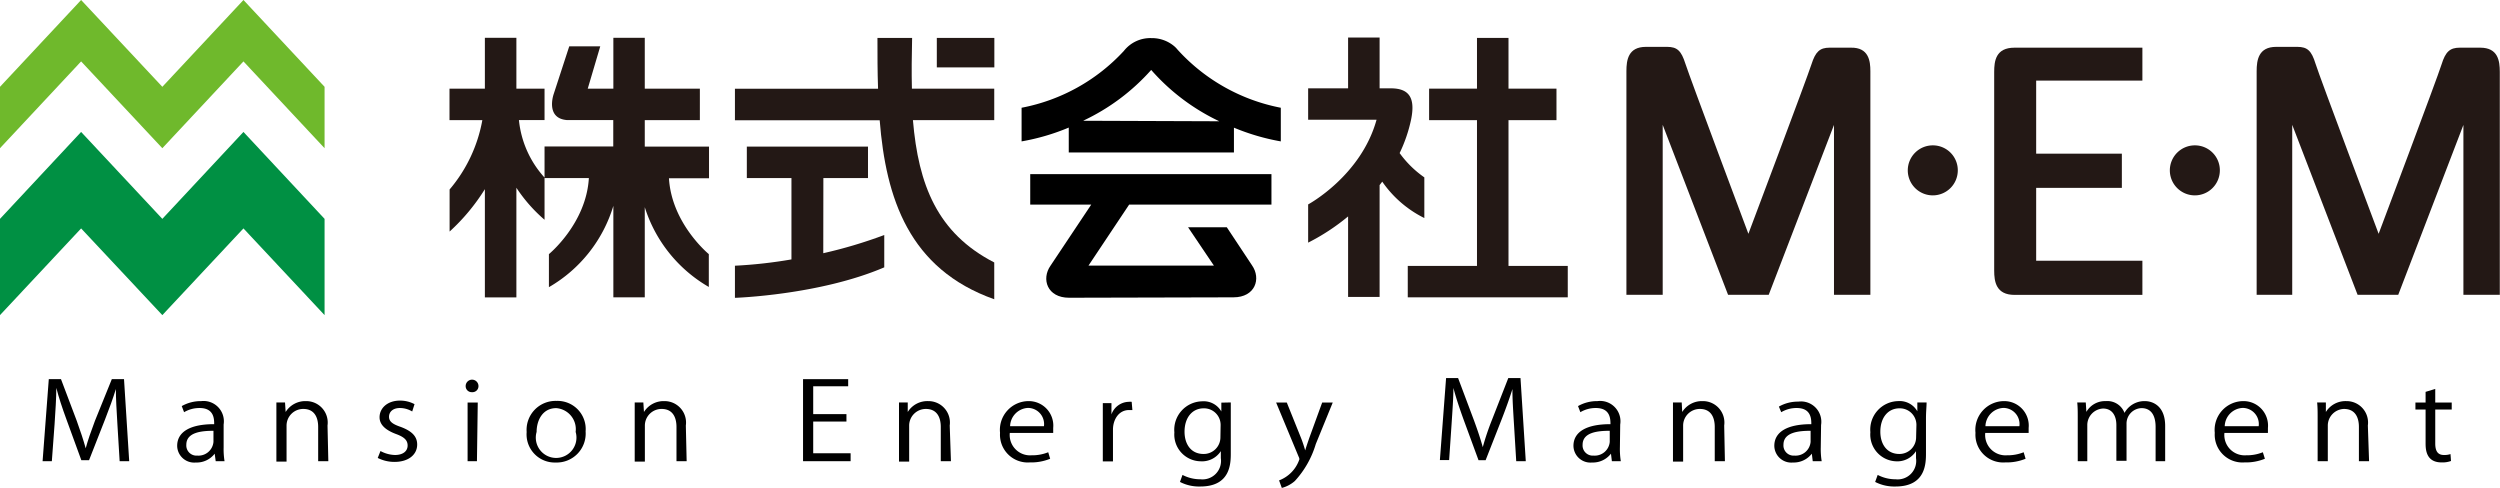
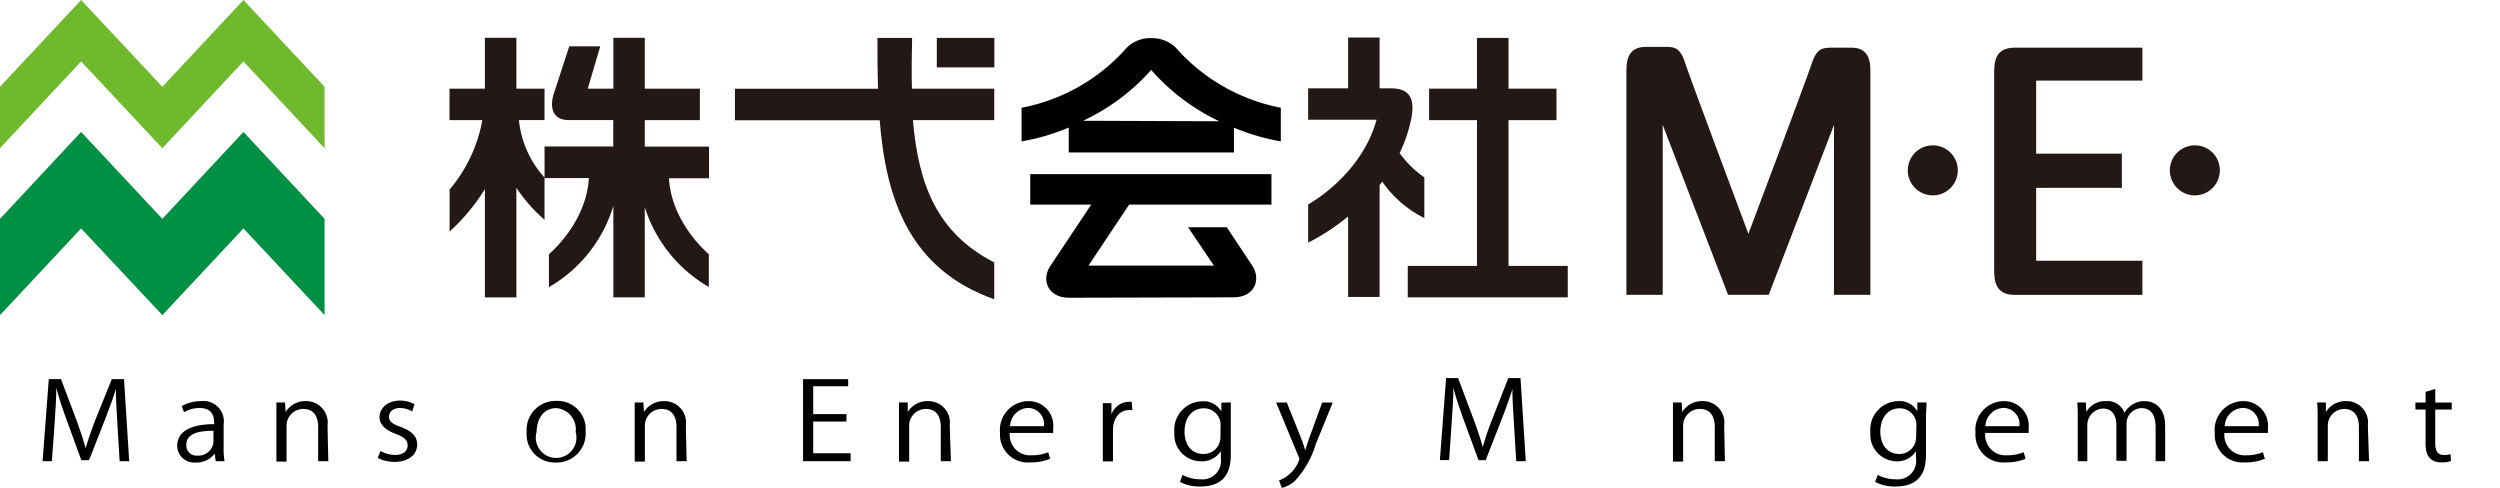
<svg xmlns="http://www.w3.org/2000/svg" viewBox="0 0 245.94 48">
  <defs>
    <style>.cls-1{fill:#6fb92c;}.cls-2{fill:#009043;}.cls-3{fill:#231815;}</style>
  </defs>
  <g id="レイヤー_2" data-name="レイヤー 2">
    <g id="レイヤー_1-2" data-name="レイヤー 1">
      <polygon class="cls-1" points="23.95 6.04 31.93 14.58 31.93 8.54 23.95 0 15.97 8.54 7.98 0 0 8.54 0 14.58 7.98 6.04 15.97 14.58 23.95 6.04" />
      <polygon class="cls-2" points="23.95 22.47 15.97 31 7.98 22.47 0 31 0 21.53 7.98 12.98 15.97 21.53 23.95 12.98 31.93 21.53 31.93 31 23.95 22.47" />
      <path class="cls-3" d="M210.76,7.93V4.69H198.18c-1.85,0-2,1.31-2,2.4V26.62c0,1.08.18,2.39,2,2.39h12.58V25.65H200.31V18.48h8.43V15.12h-8.43V7.93Z" />
-       <path class="cls-3" d="M234,23s5.8-15.4,6.19-16.66.83-1.65,1.8-1.65H244c1.75,0,1.92,1.3,1.92,2.39V29h-3.58V12.29L235.93,29h-4l-6.43-16.72V29H222V7c0-1.09.18-2.39,1.92-2.39H226c1,0,1.4.39,1.79,1.65S234,23,234,23" />
      <path class="cls-3" d="M172,23s5.8-15.4,6.2-16.66.83-1.65,1.79-1.65h2.08C183.84,4.65,184,6,184,7V29h-3.58V12.29L174,29h-4l-6.43-16.72V29H160V7c0-1.09.17-2.39,1.92-2.39H164c1,0,1.4.39,1.8,1.65S172,23,172,23" />
      <polygon class="cls-3" points="148.4 26.16 148.4 11.82 153.12 11.82 153.12 8.72 148.4 8.72 148.4 3.73 145.3 3.73 145.3 8.72 140.59 8.72 140.59 11.82 145.3 11.82 145.3 26.16 138.49 26.16 138.49 29.25 154.23 29.25 154.23 26.16 148.4 26.16" />
      <path class="cls-3" d="M140.12,21.45v-4a10.14,10.14,0,0,1-2.43-2.39,14.51,14.51,0,0,0,1.13-3.31c.43-2.12-.19-3.06-2-3.06h-1.1v-5h-3.1v5h-3.93v3.09h6.73c-1.53,5.53-6.73,8.33-6.73,8.33v3.76a20.85,20.85,0,0,0,3.93-2.58v7.92h3.1v-11l.26-.34A10.92,10.92,0,0,0,140.12,21.45Z" />
-       <path class="cls-3" d="M81,17.52h4.39v-3.1H73.47v3.1h4.39v8a45.94,45.94,0,0,1-5.56.62V29.3s8.32-.27,14.69-3V23.12a45.94,45.94,0,0,1-6,1.79Z" />
      <rect class="cls-3" x="92.16" y="3.73" width="5.66" height="2.9" />
      <path class="cls-3" d="M89.73,3.73H86.32c0,1.65,0,3.33.06,5H72.3v3.1H86.54c.61,7.66,2.87,14.63,11.27,17.61V25.82c-5.61-2.89-7.46-7.63-8-14h8V8.72H89.71C89.67,7.14,89.69,5.48,89.73,3.73Z" />
      <path d="M115.84,4.88a3,3,0,0,0-.24-.26s0,0,0,0h0a3.39,3.39,0,0,0-2.32-.87A3.3,3.3,0,0,0,110.57,5,18.36,18.36,0,0,1,100.5,10.6v3.31a21.47,21.47,0,0,0,4.64-1.36V15h16.25V12.56A21.74,21.74,0,0,0,126,13.91V10.6A18.43,18.43,0,0,1,115.84,4.88Zm-9.29,7a20.75,20.75,0,0,0,6.7-5,20.65,20.65,0,0,0,6.7,5.05Z" />
      <path d="M121.34,29.25c2.15,0,2.75-1.84,1.82-3.16l-2.47-3.73h-3.81l2.54,3.77H107.08l4-6h14v-3H101.35v3h6l-4,6c-.93,1.32-.33,3.16,1.82,3.16Z" />
      <path class="cls-3" d="M69.75,14.42H63.43v-2.6h5.42V8.72H63.43v-5H60.34v5H57.82l1.23-4.16H56s-1,3.07-1.52,4.66c-.21.61-.57,2.43,1.27,2.59h4.58v2.6H53.57v3.06a9.86,9.86,0,0,1-2.52-5.66h2.52V8.72H50.8v-5H47.7v5H44.22v3.1h3.23a14.47,14.47,0,0,1-3.22,6.82v4.14a19.8,19.8,0,0,0,3.47-4.17V29.26h3.1V18.47a15,15,0,0,0,2.77,3.15v-4.1h4.36C57.67,22,54,25,54,25v3.25a13.85,13.85,0,0,0,6.34-8v9h3.09V20.38a13.87,13.87,0,0,0,6.3,7.85V25s-3.66-3-3.92-7.46h3.94Z" />
      <path class="cls-3" d="M218.38,16.75a2.46,2.46,0,1,1-2.45-2.45A2.45,2.45,0,0,1,218.38,16.75Z" />
      <path class="cls-3" d="M192.6,16.75a2.46,2.46,0,1,1-2.45-2.45A2.45,2.45,0,0,1,192.6,16.75Z" />
      <path d="M12.71,45.37h-.94l-.22-3.63c-.07-1.15-.16-2.65-.15-3.47h0c-.28.91-.64,1.9-1.07,3l-1.57,4H8l-1.46-4c-.43-1.17-.76-2.18-1-3.11h0c0,1-.09,2.32-.17,3.55L5.1,45.37H4.19L4.8,37.3H6l1.55,4.1c.36,1,.65,1.87.88,2.7h0c.22-.81.52-1.66.91-2.7L11,37.3h1.2Z" />
      <path d="M22,44a7.45,7.45,0,0,0,.09,1.37h-.87l-.1-.74h0a2.23,2.23,0,0,1-1.86.87,1.67,1.67,0,0,1-1.83-1.64c0-1.39,1.31-2.14,3.64-2.13,0-.49,0-1.59-1.43-1.59a2.94,2.94,0,0,0-1.53.41l-.23-.6a3.79,3.79,0,0,1,1.91-.49A2,2,0,0,1,22,41.76ZM21,42.38c-1.18,0-2.67.15-2.67,1.37a1,1,0,0,0,1.08,1.07A1.48,1.48,0,0,0,21,43.47Z" />
      <path d="M32.3,45.37h-1V42c0-.94-.37-1.77-1.46-1.77a1.64,1.64,0,0,0-1.65,1.65v3.53h-1V41.08c0-.59,0-1,0-1.49h.85l.06.94h0a2.28,2.28,0,0,1,2-1.07,2.11,2.11,0,0,1,2.12,2.4Z" />
      <path d="M40.55,40.48a2.34,2.34,0,0,0-1.22-.34c-.69,0-1.06.39-1.06.86s.36.73,1.16,1c1,.38,1.61.87,1.61,1.73,0,1-.86,1.71-2.23,1.71a3.62,3.62,0,0,1-1.65-.39l.27-.68a3.14,3.14,0,0,0,1.42.39c.84,0,1.25-.41,1.25-.93s-.33-.84-1.16-1.14c-1.06-.4-1.6-.94-1.6-1.64,0-.9.78-1.64,2-1.64a3,3,0,0,1,1.44.35Z" />
-       <path d="M46.43,38.58a.59.59,0,0,1-.62-.6.63.63,0,0,1,1.26,0A.59.59,0,0,1,46.43,38.58Zm.49,6.79H46V39.6h1Z" />
      <path d="M57.61,42.44a2.85,2.85,0,0,1-2.94,3.06,2.77,2.77,0,0,1-2.86-3,2.85,2.85,0,0,1,2.94-3.06A2.77,2.77,0,0,1,57.61,42.44Zm-2.89-2.29c-1.36,0-1.93,1.23-1.93,2.34a2,2,0,1,0,3.84,0A2.08,2.08,0,0,0,54.72,40.15Z" />
      <path d="M67.55,45.37h-1V42c0-.94-.37-1.77-1.46-1.77a1.64,1.64,0,0,0-1.65,1.65v3.53h-1V41.08c0-.59,0-1,0-1.49h.85l.06.94h0a2.28,2.28,0,0,1,2-1.07,2.11,2.11,0,0,1,2.12,2.4Z" />
      <path d="M83.68,45.37H79V37.3h4.44V38H80v2.74h3.27v.73H80v3.12h3.68Z" />
      <path d="M93.55,45.37h-1V42c0-.94-.37-1.77-1.47-1.77a1.64,1.64,0,0,0-1.64,1.65v3.53h-1V41.08c0-.59,0-1,0-1.49h.86l0,.94h0a2.27,2.27,0,0,1,2-1.07,2.11,2.11,0,0,1,2.13,2.4Z" />
      <path d="M103.31,45.13a4.91,4.91,0,0,1-2,.36,2.73,2.73,0,0,1-2.93-2.91,2.83,2.83,0,0,1,2.8-3.12,2.41,2.41,0,0,1,2.43,2.64c0,.2,0,.35,0,.49H99.34a2,2,0,0,0,2.14,2.2,4.19,4.19,0,0,0,1.64-.3Zm-.61-3.2a1.59,1.59,0,0,0-1.58-1.8,1.85,1.85,0,0,0-1.75,1.8Z" />
      <path d="M111.4,40.34l-.34,0c-1,0-1.57.94-1.57,1.92v3.13h-1v-4c0-.62,0-1.18,0-1.73h.85l0,1.11h0a1.85,1.85,0,0,1,1.7-1.24,1.35,1.35,0,0,1,.29,0Z" />
      <path d="M121.08,39.59c0,.41,0,.88,0,1.59v3.37c0,1,0,3.31-3,3.31a4.07,4.07,0,0,1-2-.45l.25-.69a3.77,3.77,0,0,0,1.77.43,1.82,1.82,0,0,0,2-2.08v-.69h0a2.2,2.2,0,0,1-2,1,2.63,2.63,0,0,1-2.57-2.84,2.8,2.8,0,0,1,2.72-3.06,2,2,0,0,1,1.9,1h0l0-.87Zm-1,2.22a1.63,1.63,0,0,0-1.67-1.64c-1.11,0-1.88.9-1.88,2.3,0,1.23.64,2.19,1.87,2.19A1.64,1.64,0,0,0,120.06,43Z" />
      <path d="M131.11,39.6l-1.67,4.09a9.27,9.27,0,0,1-2.06,3.63,3.16,3.16,0,0,1-1.28.68l-.27-.74a3.36,3.36,0,0,0,2-2.08.6.6,0,0,0-.07-.24l-2.22-5.34h1.05L128,43.11c.16.4.3.85.4,1.2h0c.1-.35.25-.78.4-1.22l1.27-3.49Z" />
      <path d="M150.1,45.37h-.94l-.22-3.63c-.07-1.15-.17-2.65-.15-3.47h0c-.29.91-.64,1.9-1.07,3l-1.57,4h-.7l-1.47-4c-.42-1.17-.76-2.18-1-3.11h0c0,1-.1,2.32-.18,3.55l-.24,3.55h-.91l.61-8.07h1.18l1.54,4.1c.37,1,.66,1.87.89,2.7h0a25.27,25.27,0,0,1,.91-2.7l1.6-4.1h1.2Z" />
-       <path d="M159.36,44a7.45,7.45,0,0,0,.09,1.37h-.88l-.09-.74h0a2.25,2.25,0,0,1-1.86.87,1.67,1.67,0,0,1-1.83-1.64c0-1.39,1.31-2.14,3.64-2.13,0-.49,0-1.59-1.43-1.59a2.92,2.92,0,0,0-1.53.41l-.23-.6a3.76,3.76,0,0,1,1.91-.49,2,2,0,0,1,2.24,2.3Zm-1-1.62c-1.19,0-2.67.15-2.67,1.37a1,1,0,0,0,1.08,1.07,1.48,1.48,0,0,0,1.59-1.35Z" />
      <path d="M169.69,45.37h-1V42c0-.94-.37-1.77-1.46-1.77a1.64,1.64,0,0,0-1.65,1.65v3.53h-1V41.08c0-.59,0-1,0-1.49h.86l.05.94h0a2.28,2.28,0,0,1,2-1.07,2.11,2.11,0,0,1,2.13,2.4Z" />
-       <path d="M179.12,44a7.45,7.45,0,0,0,.09,1.37h-.88l-.09-.74h0a2.25,2.25,0,0,1-1.86.87,1.67,1.67,0,0,1-1.83-1.64c0-1.39,1.31-2.14,3.64-2.13,0-.49,0-1.59-1.43-1.59a2.92,2.92,0,0,0-1.53.41L175,40a3.76,3.76,0,0,1,1.91-.49,2,2,0,0,1,2.24,2.3Zm-1-1.62c-1.19,0-2.67.15-2.67,1.37a1,1,0,0,0,1.08,1.07,1.48,1.48,0,0,0,1.59-1.35Z" />
      <path d="M189.53,39.59c0,.41-.06.88-.06,1.59v3.37c0,1,0,3.31-3,3.31a4.1,4.1,0,0,1-2-.45l.25-.69a3.77,3.77,0,0,0,1.77.43,1.82,1.82,0,0,0,2-2.08v-.69h0a2.18,2.18,0,0,1-2,1A2.63,2.63,0,0,1,184,42.52a2.8,2.8,0,0,1,2.72-3.06,2,2,0,0,1,1.9,1h0l0-.87Zm-1,2.22a1.63,1.63,0,0,0-1.67-1.64c-1.11,0-1.88.9-1.88,2.3,0,1.23.65,2.19,1.87,2.19A1.64,1.64,0,0,0,188.5,43Z" />
      <path d="M199.27,45.13a4.91,4.91,0,0,1-2,.36,2.73,2.73,0,0,1-2.93-2.91,2.83,2.83,0,0,1,2.8-3.12,2.41,2.41,0,0,1,2.43,2.64c0,.2,0,.35,0,.49H195.3a2,2,0,0,0,2.13,2.2,4.21,4.21,0,0,0,1.65-.3Zm-.61-3.2a1.59,1.59,0,0,0-1.58-1.8,1.85,1.85,0,0,0-1.76,1.8Z" />
      <path d="M213,45.37h-.94V42c0-1.13-.44-1.85-1.39-1.85a1.52,1.52,0,0,0-1.47,1.55v3.63h-1V41.81c0-.92-.42-1.62-1.31-1.62a1.63,1.63,0,0,0-1.55,1.65v3.53h-.94V41.08c0-.59,0-1-.05-1.49h.84l.06.93h0a2.11,2.11,0,0,1,1.91-1.06A1.8,1.8,0,0,1,209,40.62h0a2.23,2.23,0,0,1,2-1.16c.77,0,2,.46,2,2.44Z" />
      <path d="M222.81,45.13a4.91,4.91,0,0,1-2,.36,2.73,2.73,0,0,1-2.93-2.91,2.83,2.83,0,0,1,2.8-3.12,2.41,2.41,0,0,1,2.43,2.64c0,.2,0,.35,0,.49h-4.28a2,2,0,0,0,2.13,2.2,4.21,4.21,0,0,0,1.65-.3Zm-.61-3.2a1.59,1.59,0,0,0-1.58-1.8,1.85,1.85,0,0,0-1.76,1.8Z" />
      <path d="M233.06,45.37h-1V42c0-.94-.37-1.77-1.47-1.77A1.64,1.64,0,0,0,229,41.84v3.53h-1V41.08c0-.59,0-1-.05-1.49h.86l0,.94h0a2.27,2.27,0,0,1,2-1.07,2.11,2.11,0,0,1,2.13,2.4Z" />
      <path d="M238.62,38.55l.95-.29V39.6h1.62v.69h-1.62v3.34c0,.73.24,1.13.85,1.13a1.88,1.88,0,0,0,.65-.09l.05.68a2.45,2.45,0,0,1-.93.14c-1.52,0-1.57-1.27-1.57-1.89V40.29h-1V39.6h1Z" />
    </g>
  </g>
</svg>